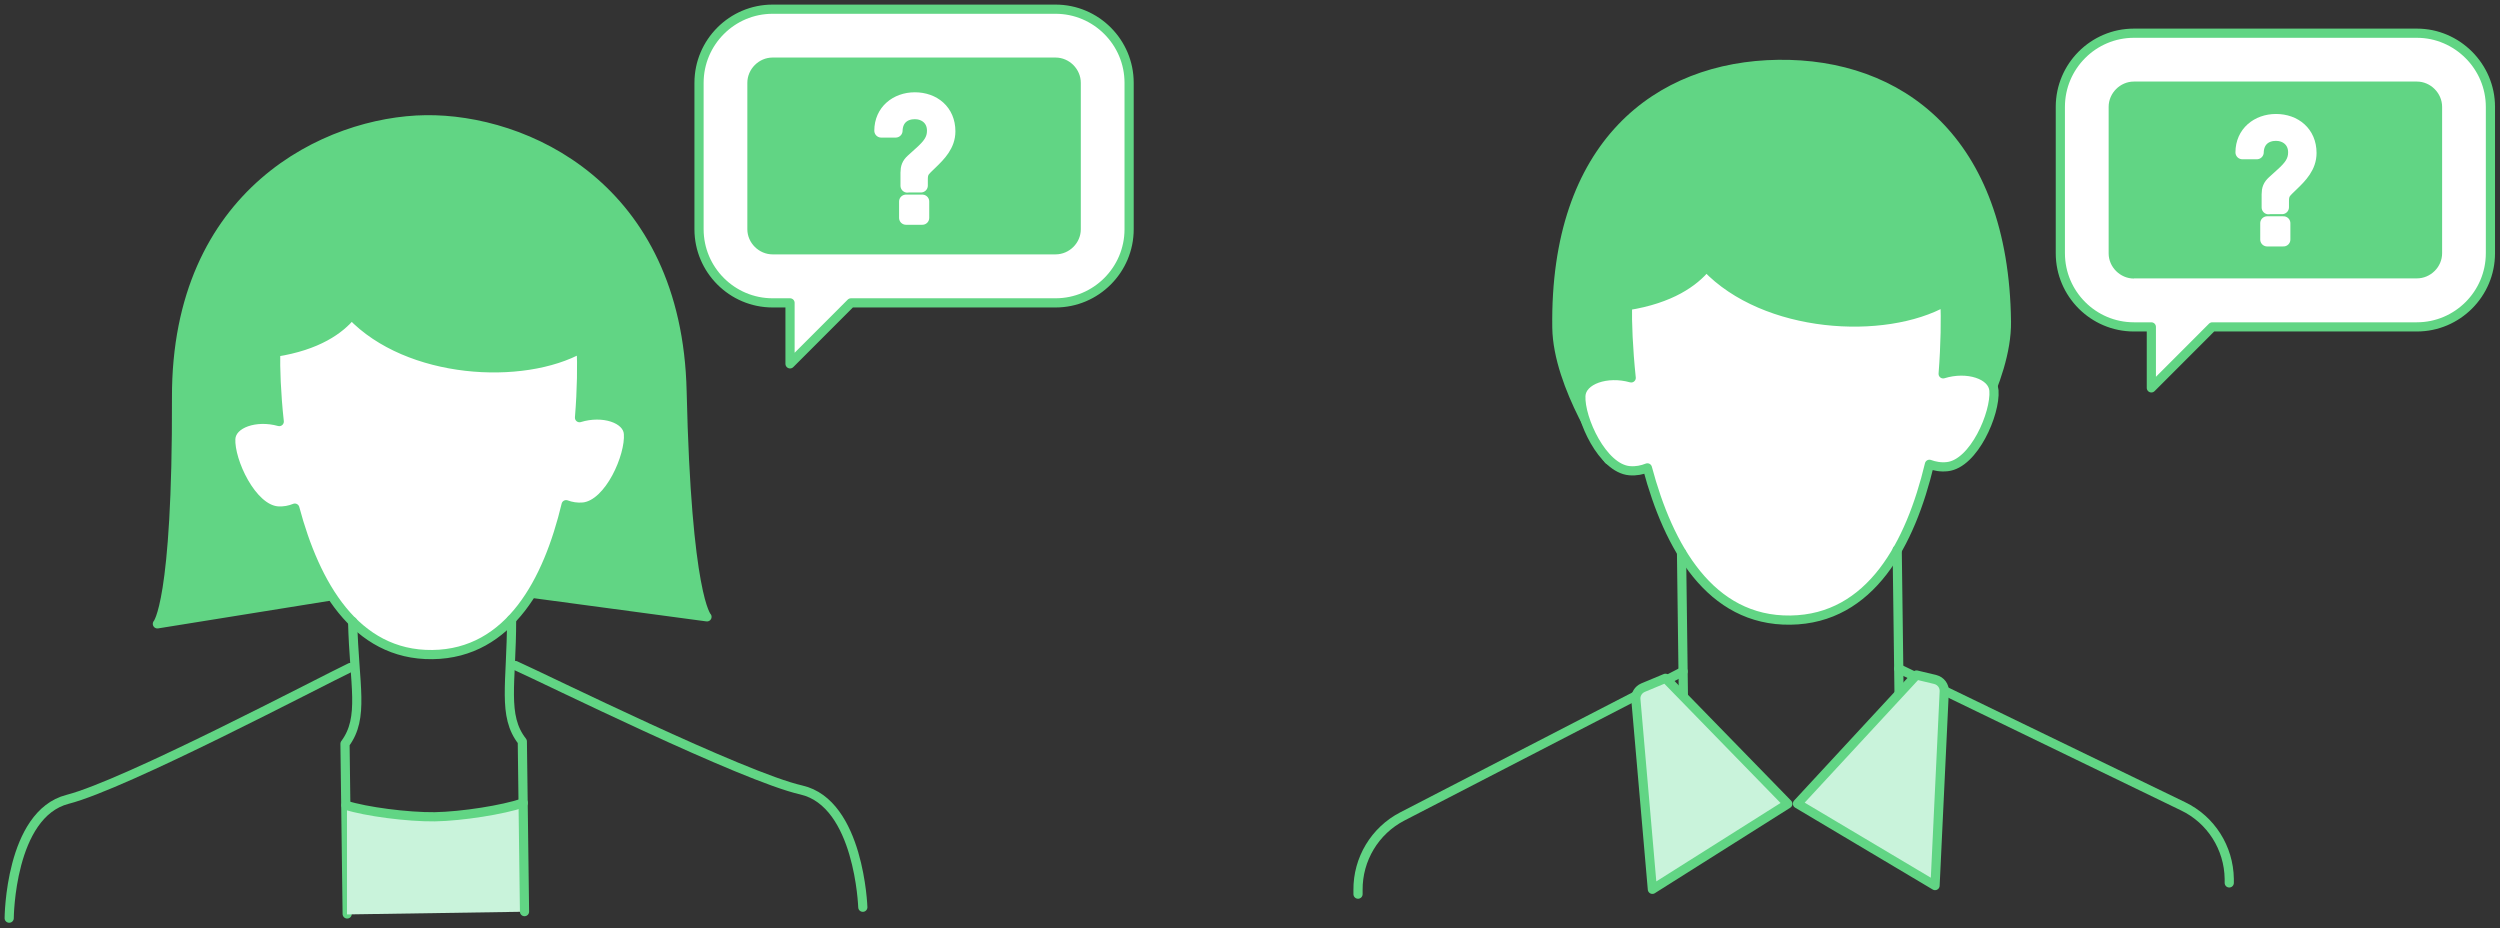
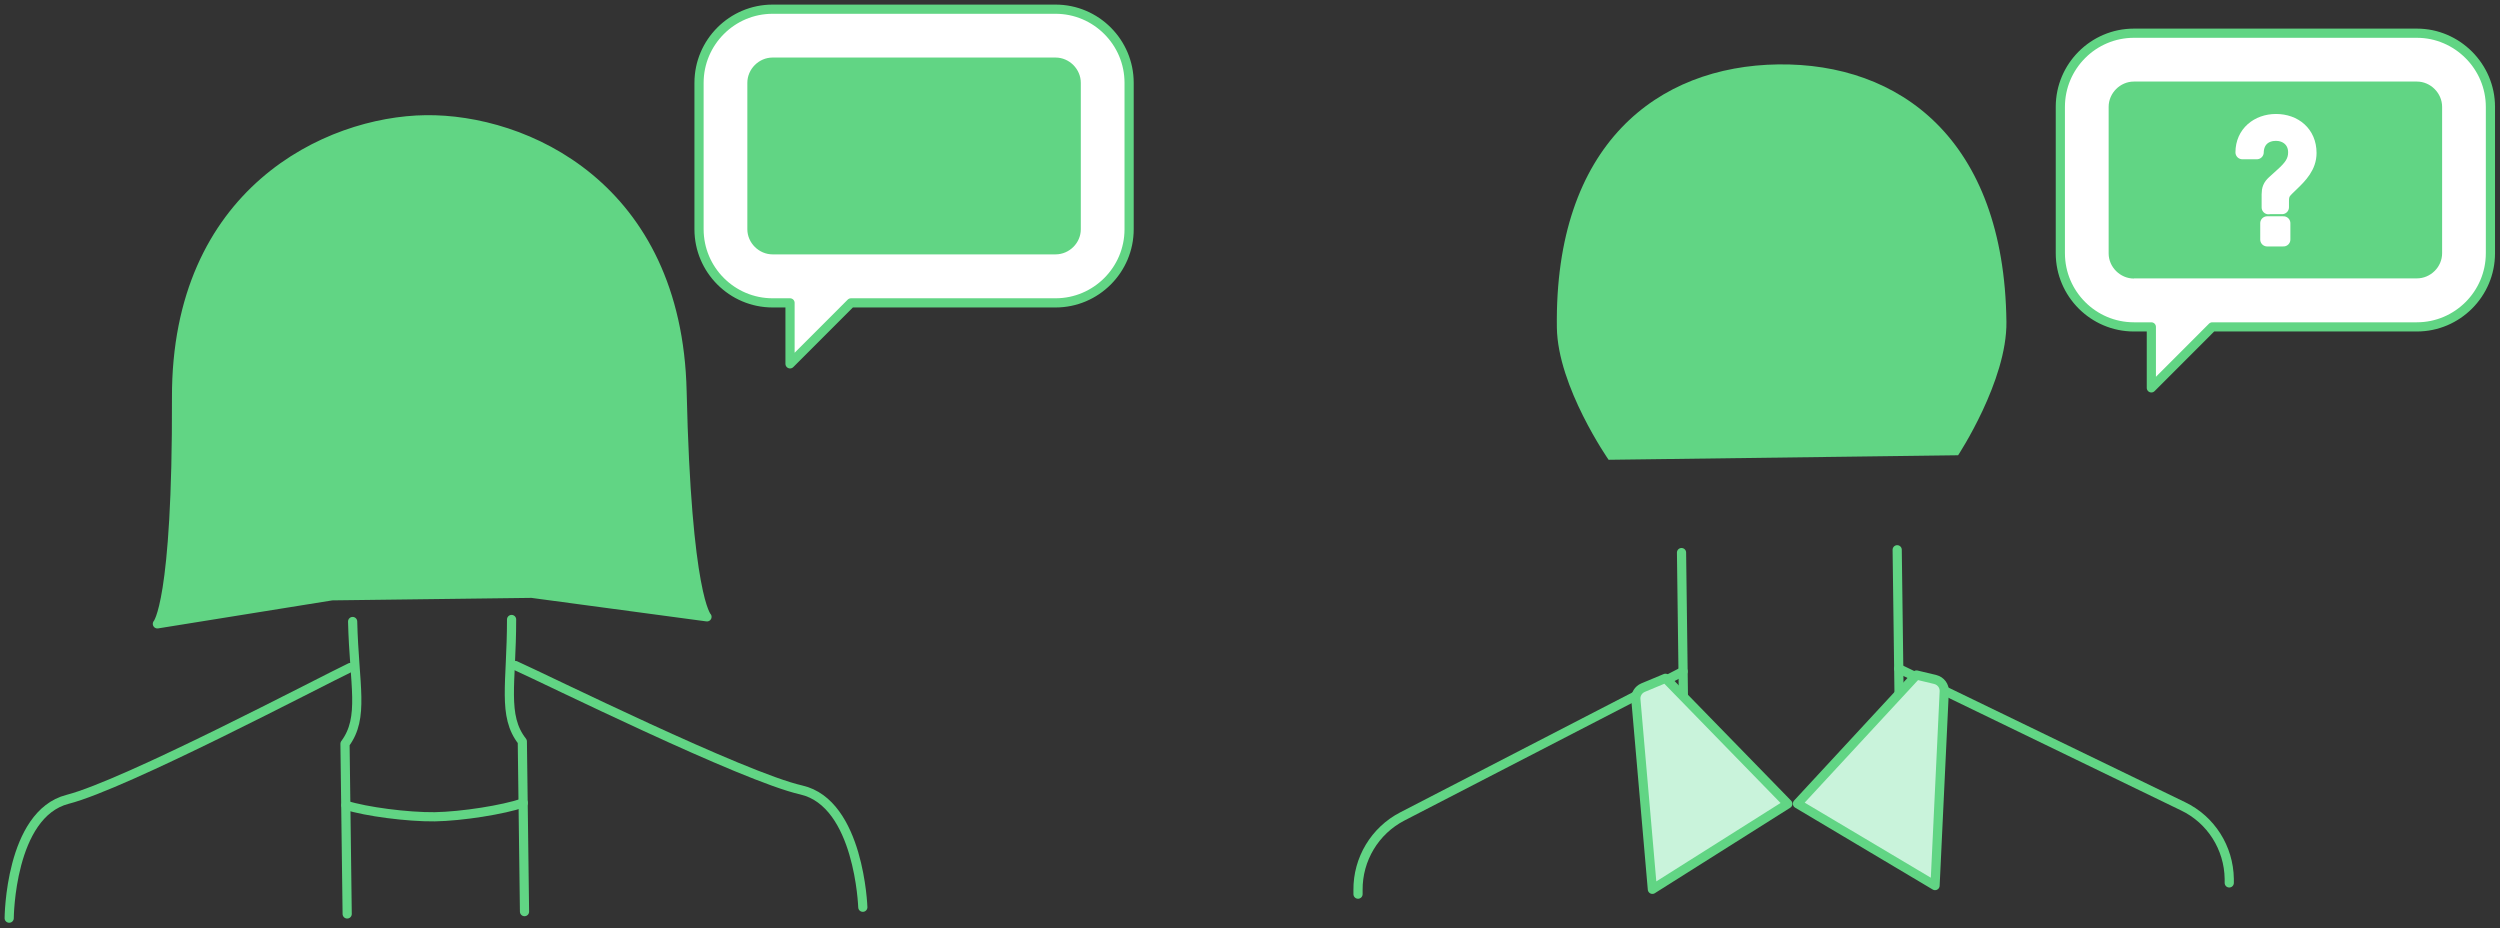
<svg xmlns="http://www.w3.org/2000/svg" width="272" height="101" viewBox="0 0 272 101" fill="none">
  <rect x="0" y="0" width="272" height="101" fill="#333333" stroke="none" />
  <path d="M114.846 1H84.057C79.649 1 76.055 4.597 76.055 9.009V24.944C76.055 29.355 79.649 32.953 84.057 32.953H85.956V39.588L92.585 32.953H114.846C119.254 32.953 122.848 29.355 122.848 24.944V9.009C122.848 4.597 119.254 1 114.846 1Z" fill="white" stroke="#61D584" stroke-miterlimit="10" stroke-linecap="round" stroke-linejoin="round" />
  <path d="M84.057 27.676C82.565 27.676 81.311 26.42 81.311 24.944V9.009C81.311 7.516 82.565 6.261 84.057 6.261H114.846C116.338 6.261 117.592 7.516 117.592 9.009V24.944C117.592 26.437 116.338 27.676 114.846 27.676H84.057Z" fill="#61D584" />
-   <path d="M98.722 20.209V18.784C98.722 18.224 98.858 17.867 99.265 17.494L100.164 16.68C101.13 15.814 101.605 15.186 101.605 14.219C101.605 12.895 100.587 12.217 99.536 12.217C98.383 12.217 97.485 12.895 97.451 14.219H95.874C95.874 12.115 97.536 10.791 99.536 10.791C101.571 10.791 103.198 12.098 103.198 14.287C103.198 15.797 102.181 16.815 101.283 17.681L100.74 18.207C100.35 18.597 100.198 18.852 100.198 19.513V20.192H98.722V20.209ZM100.35 21.923H98.57V23.705H100.35V21.923Z" fill="white" stroke="white" stroke-width="1.5" stroke-miterlimit="10" stroke-linecap="round" stroke-linejoin="round" />
  <path d="M57.846 64.549L76.92 67.112C76.92 67.112 74.716 64.957 74.207 42.574C73.698 20.192 57.067 12.895 46.318 13.031C35.586 13.167 19.141 20.888 19.209 43.27C19.276 65.669 17.123 67.876 17.123 67.876L36.112 64.821L57.846 64.549Z" fill="#61D584" />
  <path d="M57.846 64.549L76.92 67.112C76.92 67.112 74.716 64.957 74.207 42.574C73.698 20.192 57.067 12.895 46.318 13.031C35.586 13.167 19.141 20.888 19.209 43.27C19.276 65.669 17.123 67.876 17.123 67.876L36.112 64.821L57.846 64.549Z" stroke="#61D584" stroke-miterlimit="10" stroke-linecap="round" stroke-linejoin="round" />
-   <path d="M68.375 47.19C68.256 45.527 65.578 44.662 63.051 45.442C63.306 42.32 63.323 39.639 63.238 37.891C56.897 41.454 44.402 40.742 38.248 34.294C36.993 35.838 34.569 37.602 29.991 38.315C29.957 40.063 30.042 42.761 30.381 45.866C27.838 45.154 25.193 46.07 25.108 47.75C24.99 50.143 27.38 55.352 30.195 55.59C30.89 55.641 31.534 55.505 32.077 55.284C34.281 63.548 38.638 71.32 47.047 71.218C55.456 71.117 59.61 63.209 61.593 54.911C62.136 55.115 62.78 55.233 63.475 55.166C66.307 54.843 68.561 49.583 68.375 47.19Z" fill="white" stroke="#61D584" stroke-miterlimit="10" stroke-linecap="round" stroke-linejoin="round" />
  <path d="M38.367 67.621C38.536 74.595 39.672 78.057 37.536 80.925L37.773 99.438" stroke="#61D584" stroke-miterlimit="10" stroke-linecap="round" stroke-linejoin="round" />
-   <path d="M37.752 87.52V99.489L57.018 99.197C57.018 98.856 56.989 96.015 56.872 87.374C48.465 90.06 40.622 88.591 37.752 87.52Z" fill="#C9F3DB" />
  <path d="M38.112 72.627C34.84 74.188 13.648 85.354 7.358 86.966C1.068 88.578 1 99.896 1 99.896" stroke="#61D584" stroke-miterlimit="10" stroke-linecap="round" stroke-linejoin="round" />
  <path d="M55.66 67.4C55.66 74.375 54.625 77.87 56.829 80.67L57.067 99.184" stroke="#61D584" stroke-miterlimit="10" stroke-linecap="round" stroke-linejoin="round" />
  <path d="M56.066 72.406C59.372 73.883 80.836 84.505 87.177 85.948C93.501 87.39 93.874 98.708 93.874 98.708" stroke="#61D584" stroke-miterlimit="10" stroke-linecap="round" stroke-linejoin="round" />
  <path d="M56.931 87.356C54.761 88.103 50.268 88.815 47.301 88.866C44.334 88.9 39.825 88.306 37.638 87.611" stroke="#61D584" stroke-miterlimit="10" stroke-linecap="round" stroke-linejoin="round" />
  <path d="M213.043 49.532C213.043 49.532 218.384 41.437 218.299 35.006C218.061 15.084 206.617 6.837 193.478 7.007C180.339 7.177 169.115 15.712 169.387 35.634C169.471 42.065 175.015 50.024 175.015 50.024L213.043 49.532Z" fill="#61D584" />
-   <path d="M213.043 49.532C213.043 49.532 218.384 41.437 218.299 35.006C218.061 15.084 206.617 6.837 193.478 7.007C180.339 7.177 169.115 15.712 169.387 35.634C169.471 42.065 175.015 50.024 175.015 50.024L213.043 49.532Z" stroke="#61D584" stroke-miterlimit="10" stroke-linecap="round" stroke-linejoin="round" />
-   <path d="M216.942 42.489C216.807 40.759 214.043 39.859 211.415 40.674C211.67 37.433 211.687 34.633 211.619 32.817C205.041 36.533 192.037 35.787 185.645 29.067C184.34 30.662 181.814 32.512 177.067 33.258C177.033 35.074 177.135 37.874 177.474 41.115C174.829 40.368 172.082 41.336 171.998 43.066C171.879 45.561 174.354 50.957 177.287 51.212C178.016 51.279 178.677 51.127 179.237 50.906C181.526 59.493 186.052 67.587 194.801 67.468C203.549 67.349 207.855 59.153 209.923 50.516C210.483 50.719 211.144 50.855 211.873 50.77C214.772 50.448 217.129 44.967 216.942 42.489Z" fill="white" stroke="#61D584" stroke-miterlimit="10" stroke-linecap="round" stroke-linejoin="round" />
  <path d="M182.95 60.121L183.153 75.8" stroke="#61D584" stroke-miterlimit="10" stroke-linecap="round" stroke-linejoin="round" />
  <path d="M206.583 72.746L237.524 87.729C240.559 89.189 242.492 92.243 242.543 95.62V96.061" stroke="#61D584" stroke-miterlimit="10" stroke-linecap="round" stroke-linejoin="round" />
  <path d="M183.119 73.051L152.568 88.832C149.584 90.376 147.719 93.482 147.753 96.842V97.283" stroke="#61D584" stroke-miterlimit="10" stroke-linecap="round" stroke-linejoin="round" />
  <path d="M206.414 59.815L206.618 75.495" stroke="#61D584" stroke-miterlimit="10" stroke-linecap="round" stroke-linejoin="round" />
  <path d="M181.204 73.798L194.512 87.458L179.779 96.757L177.982 76.105C177.931 75.545 178.254 75.036 178.762 74.816L181.204 73.798Z" fill="#C9F3DB" stroke="#61D584" stroke-miterlimit="10" stroke-linecap="round" stroke-linejoin="round" />
  <path d="M208.516 73.441L195.563 87.441L210.534 96.35L211.534 75.24C211.568 74.629 211.161 74.086 210.568 73.933L208.516 73.441Z" fill="#C9F3DB" stroke="#61D584" stroke-miterlimit="10" stroke-linecap="round" stroke-linejoin="round" />
  <path d="M262.955 3.613H232.167C227.759 3.613 224.165 7.211 224.165 11.623V27.557C224.165 31.969 227.759 35.566 232.167 35.566H234.066V42.201L240.695 35.566H262.955C267.363 35.566 270.958 31.969 270.958 27.557V11.623C270.958 7.228 267.346 3.613 262.955 3.613Z" fill="white" stroke="#61D584" stroke-miterlimit="10" stroke-linecap="round" stroke-linejoin="round" />
  <path d="M232.167 30.306C230.675 30.306 229.421 29.05 229.421 27.574V11.623C229.421 10.13 230.675 8.874 232.167 8.874H262.956C264.447 8.874 265.702 10.13 265.702 11.623V27.557C265.702 29.05 264.447 30.289 262.956 30.289H232.167V30.306Z" fill="#61D584" />
  <path d="M246.815 22.568V21.142C246.815 20.582 246.951 20.226 247.358 19.853L248.256 19.038C249.223 18.173 249.697 17.545 249.697 16.578C249.697 15.254 248.68 14.575 247.629 14.575C246.476 14.575 245.578 15.254 245.544 16.578H243.967C243.967 14.473 245.629 13.15 247.629 13.15C249.664 13.15 251.291 14.457 251.291 16.645C251.291 18.156 250.274 19.174 249.375 20.039L248.833 20.565C248.443 20.956 248.29 21.21 248.29 21.872V22.551H246.815V22.568ZM248.443 24.282H246.663V26.063H248.443V24.282Z" fill="white" stroke="white" stroke-width="1.5" stroke-miterlimit="10" stroke-linecap="round" stroke-linejoin="round" />
</svg>